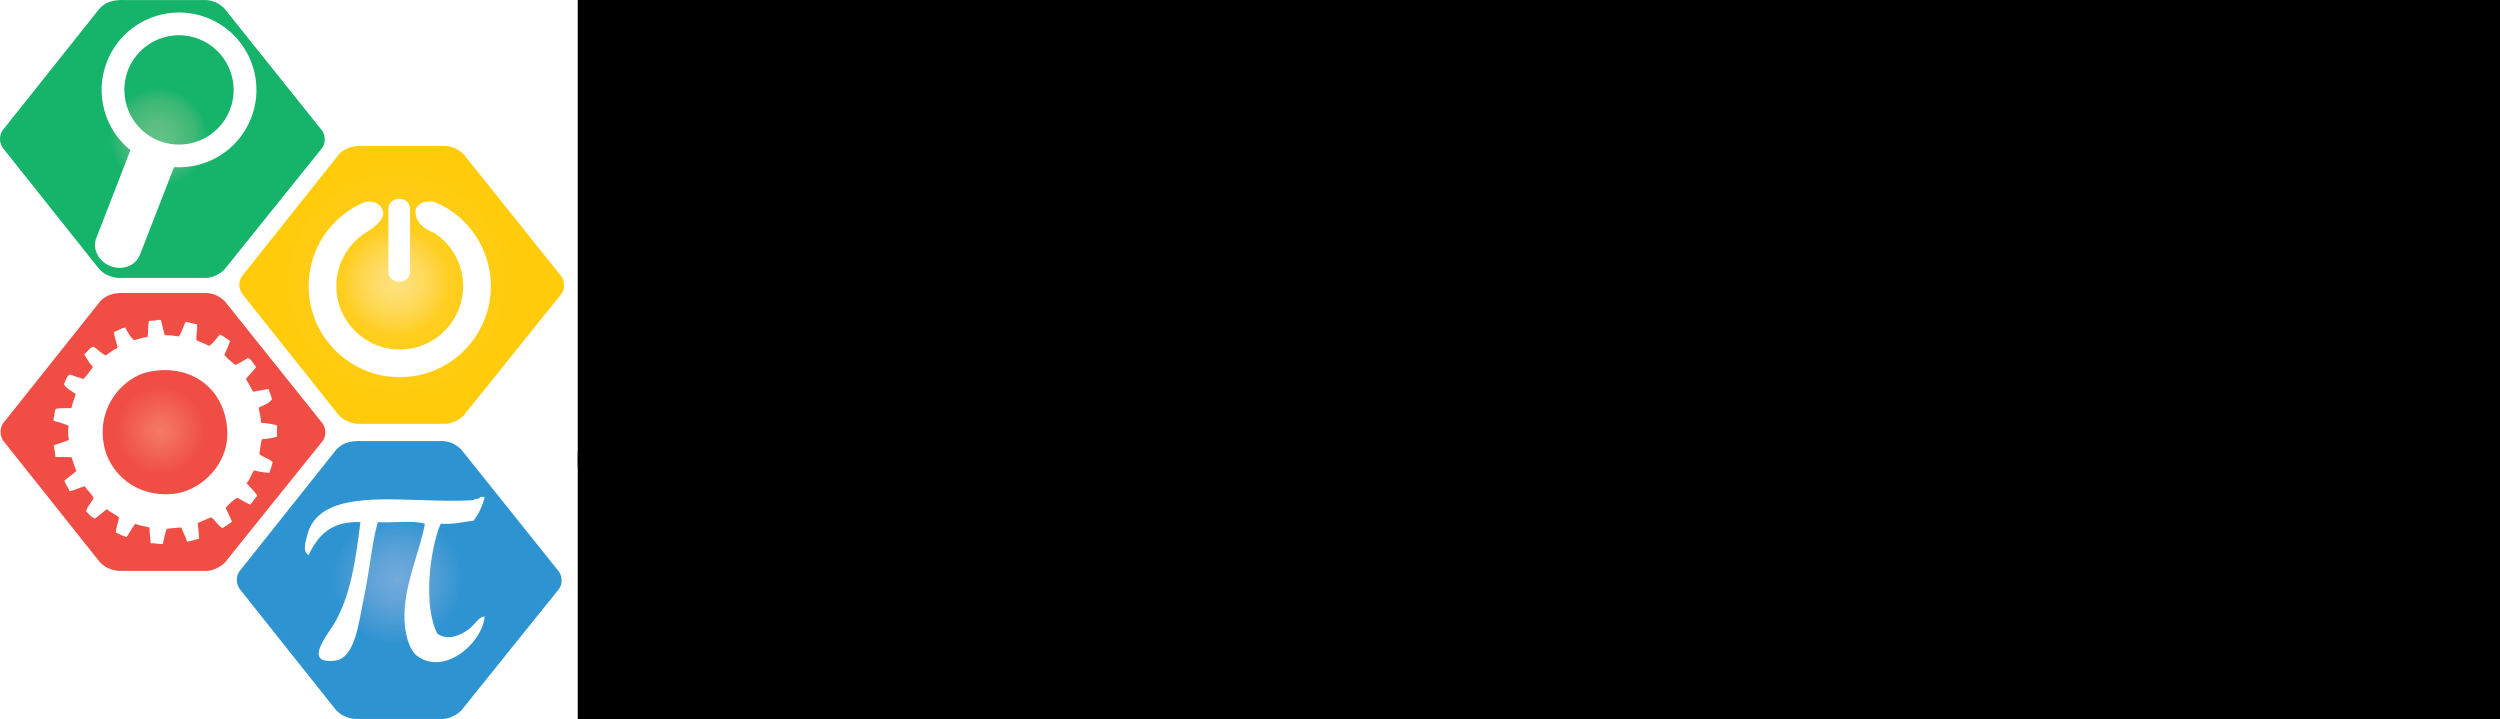
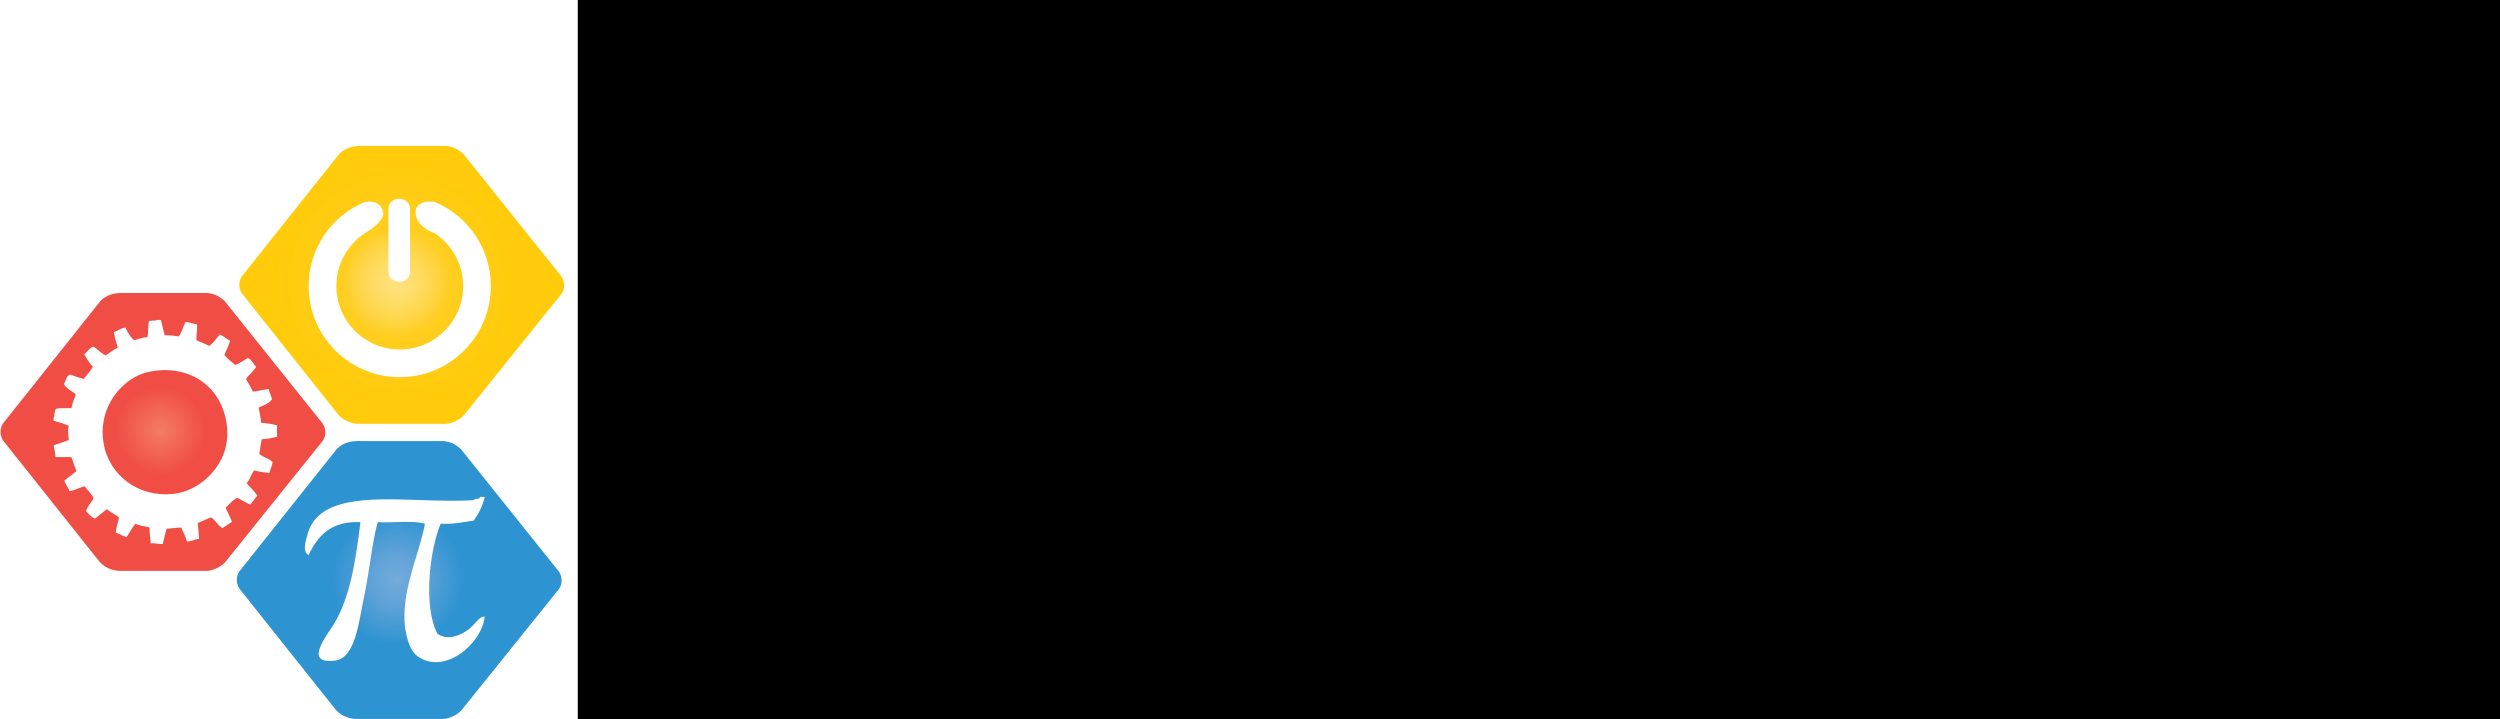
<svg xmlns="http://www.w3.org/2000/svg" xmlns:ns1="http://www.inkscape.org/namespaces/inkscape" xmlns:ns2="http://sodipodi.sourceforge.net/DTD/sodipodi-0.dtd" xmlns:xlink="http://www.w3.org/1999/xlink" version="1.1" id="Layer_1" x="0px" y="0px" width="402.459" height="115.742" viewBox="0 0 402.459 115.742" enable-background="new 0 0 360 216" xml:space="preserve" ns1:version="0.91 r13725" ns2:docname="logo-black.svg" ns1:export-filename="/Users/pedro/panamastem/arts/logo/full/logo-30.png" ns1:export-xdpi="23.327747" ns1:export-ydpi="23.327747">
  <defs id="defs119" />
  <ns2:namedview pagecolor="#ffffff" bordercolor="#666666" borderopacity="1" objecttolerance="10" gridtolerance="10" guidetolerance="10" ns1:pageopacity="0" ns1:pageshadow="2" ns1:window-width="1280" ns1:window-height="704" id="namedview117" showgrid="false" showborder="true" fit-margin-top="0" fit-margin-left="0" fit-margin-right="0" fit-margin-bottom="0" ns1:zoom="1.6234774" ns1:cx="219.87391" ns1:cy="44.207693" ns1:window-x="0" ns1:window-y="1" ns1:window-maximized="1" ns1:current-layer="Layer_1" />
  <g id="g3" ns1:export-xdpi="31.151489" ns1:export-ydpi="31.151489" transform="matrix(1.933,0,0,1.933,-187.682,-169.818)" style="fill:#000000">
    <path d="m 166.209,99.827 c -0.721,1.311 -1.773,2.184 -3.15,2.611 l -0.541,0.129 -0.93,0.258 c -0.4,0.086 -0.75,0.129 -1.051,0.129 -0.16,0.02 -0.348,0.029 -0.568,0.029 l -7.316,-0.041 -0.01,8.143 -4.527,-0.004 0.027,-23.23 9.834,0.01 c 1.301,0.002 2.469,0.068 3.508,0.199 1,0.131 1.979,0.477 2.938,1.039 0.898,0.537 1.607,1.412 2.125,2.617 0.5,1.164 0.748,2.479 0.748,3.943 -0.005,1.486 -0.366,2.877 -1.087,4.168 z m -5.27,-7.182 c -0.68,-0.41 -1.688,-0.615 -3.027,-0.617 l -5.246,-0.006 -0.008,6.816 5.486,0.008 c 1.178,0.002 2.129,-0.225 2.85,-0.674 0.84,-0.58 1.26,-1.506 1.262,-2.777 0.002,-1.271 -0.438,-2.186 -1.317,-2.75 z" id="path5" ns1:connector-curvature="0" style="fill:#000000" />
-     <path d="m 185.205,111.124 -1.969,-5.561 -9.387,-0.01 -1.867,5.555 -4.797,-0.006 9.084,-23.219 4.797,0.006 9.178,23.242 -5.039,-0.007 z m -6.693,-18.553 -3.189,8.881 6.447,0.008 -3.258,-8.889 z" id="path7" ns1:connector-curvature="0" style="fill:#000000" />
+     <path d="m 185.205,111.124 -1.969,-5.561 -9.387,-0.01 -1.867,5.555 -4.797,-0.006 9.084,-23.219 4.797,0.006 9.178,23.242 -5.039,-0.007 z z" id="path7" ns1:connector-curvature="0" style="fill:#000000" />
    <path d="m 206.975,111.151 -9.215,-17.555 0.162,17.543 -4.65,-0.006 0.027,-23.23 5.758,0.008 8.768,16.746 -0.16,-16.738 4.557,0.006 -0.027,23.23 -5.22,-0.004 z" id="path9" ns1:connector-curvature="0" style="fill:#000000" />
    <path d="m 233.182,111.18 -1.971,-5.561 -9.387,-0.01 -1.865,5.555 -4.799,-0.006 9.084,-23.221 4.797,0.008 9.178,23.24 -5.037,-0.005 z m -6.694,-18.553 -3.189,8.881 6.447,0.008 -3.258,-8.889 z" id="path11" ns1:connector-curvature="0" style="fill:#000000" />
    <path d="m 261.039,111.213 0.381,-18.061 -5.508,18.055 -4.828,-0.006 -5.615,-18.229 0.457,18.223 -4.648,-0.006 0.029,-23.23 6.656,0.008 5.438,17.809 5.506,-17.795 6.629,0.008 -0.027,23.232 -4.47,-0.008 z" id="path13" ns1:connector-curvature="0" style="fill:#000000" />
-     <path d="m 286.557,111.245 -1.973,-5.559 -9.387,-0.014 -1.865,5.557 -4.795,-0.006 9.082,-23.221 4.797,0.006 9.178,23.242 -5.037,-0.005 z m -6.696,-18.555 -3.189,8.881 6.447,0.008 -3.258,-8.889 z" id="path15" ns1:connector-curvature="0" style="fill:#000000" />
  </g>
  <g id="g17" ns1:export-xdpi="31.151489" ns1:export-ydpi="31.151489" transform="matrix(1.933,0,0,1.933,-187.682,-169.818)" style="fill:#000000">
-     <path d="m 174.666,145.694 c -1.951,1.355 -11.295,2.033 -28.025,2.033 l 0,-5.701 18.139,0 c 1.758,0 3.037,-0.189 3.842,-0.574 1.182,-0.561 1.775,-1.295 1.775,-2.209 0,-0.973 -0.049,-1.635 -0.146,-1.988 -0.031,-0.322 -0.129,-0.588 -0.285,-0.795 -0.098,-0.236 -0.227,-0.428 -0.387,-0.574 -0.83,-0.768 -3.184,-1.148 -7.055,-1.148 l -1.631,0 -2.352,0.043 c -3.615,0 -6.254,-0.293 -7.918,-0.885 -3.615,-1.295 -5.42,-3.857 -5.42,-7.688 0,-3.828 1.117,-6.553 3.357,-8.174 1.984,-1.385 4.893,-2.076 8.732,-2.076 l 19.051,0 0,5.699 -17.898,0 c -1.727,0 -3.104,0.309 -4.129,0.93 -1.023,0.676 -1.535,1.662 -1.535,2.959 0,1.299 0.436,2.254 1.295,2.871 0.898,0.559 5.186,0.842 12.863,0.842 l 2.736,0.045 1.15,0.131 1.008,0.176 c 0.768,0.146 1.504,0.414 2.207,0.793 l 0.816,0.578 1.055,0.793 c 0.768,0.619 1.312,1.562 1.631,2.828 0.32,1.209 0.48,2.947 0.48,5.215 0.001,2.386 -1.118,4.347 -3.356,5.876" id="path19" ns1:connector-curvature="0" style="fill:#000000" />
    <polygon points="200.865,147.727 193.334,147.727 193.334,121.567 182.295,121.567 182.295,116.045 211.998,116.045 211.998,121.567 200.865,121.567 " id="polygon21" style="fill:#000000" />
    <path d="m 231.816,147.727 -3.07,-0.135 -1.104,-0.043 c -0.256,0 -0.561,-0.043 -0.912,-0.133 -0.225,-0.059 -0.354,-0.104 -0.383,-0.133 -0.191,-0.027 -0.338,-0.059 -0.432,-0.088 -3.426,-0.795 -6.047,-2.664 -7.871,-5.611 -0.768,-1.178 -1.344,-2.473 -1.729,-3.889 -0.414,-1.326 -0.623,-2.754 -0.623,-4.285 0,-2.918 0.256,-5.377 0.768,-7.381 0.512,-2.061 1.375,-3.844 2.592,-5.344 1.408,-1.74 3.166,-2.947 5.279,-3.625 0.863,-0.295 2.094,-0.572 3.693,-0.838 1.406,-0.178 6.734,-0.266 15.98,-0.266 l 0,5.523 -11.9,0 c -5.439,0 -8.158,2.475 -8.158,7.422 l 20.059,0 0,5.523 -20.059,0 c 0,1.268 0.109,2.33 0.336,3.182 0.096,0.473 0.24,0.912 0.432,1.324 0.16,0.324 0.432,0.693 0.814,1.107 l 1.295,1.148 c 0.416,0.293 0.93,0.529 1.539,0.707 0.637,0.176 1.229,0.264 1.775,0.264 l 13.867,0.045 0,5.523 -12.188,0 z" id="path23" ns1:connector-curvature="0" style="fill:#000000" />
    <polygon points="259.504,122.807 260.271,147.727 252.836,147.727 252.836,115.958 263.488,115.958 272.221,140.303 281.004,115.958 291.607,115.958 291.607,147.727 284.457,147.727 285.033,123.026 276.252,147.727 268.525,147.727 " id="polygon25" style="fill:#000000" />
  </g>
  <g id="g27" ns1:export-xdpi="31.151489" ns1:export-ydpi="31.151489" transform="translate(-53.311,-50.129)">
    <defs id="defs29">
-       <path id="SVGID_33_" d="m 73.92,61.411 c -1.75,4.527 0.498,9.631 5.012,11.398 4.539,1.758 9.633,-0.479 11.398,-5.01 1.758,-4.525 -0.49,-9.629 -5.01,-11.4 -1.047,-0.406 -2.125,-0.6 -3.186,-0.6 -3.525,0 -6.853,2.131 -8.214,5.612 m -2.826,31.558 c -1.947,-0.756 -2.961,-2.783 -2.277,-4.533 l 5.49,-14.123 C 70.198,70.995 68.5,65.272 70.52,60.084 c 2.508,-6.414 9.725,-9.588 16.135,-7.092 6.402,2.502 9.58,9.717 7.088,16.131 -2.025,5.188 -7.135,8.252 -12.418,7.914 L 75.83,91.168 c -0.504,1.303 -1.816,2.084 -3.254,2.084 -0.488,0 -0.992,-0.089 -1.482,-0.283 M 70.996,50.413 c -1.01,0.346 -1.619,1.035 -1.619,1.035 L 53.73,71.106 c 0,0 -0.42,0.525 -0.42,1.4 0,0.82 0.426,1.402 0.426,1.402 l 15.488,19.465 c 0,0 0.539,0.641 1.248,0.977 1.148,0.545 1.883,0.516 1.883,0.516 l 13.848,0 c 0,0 0.799,0.125 2.018,-0.473 0.803,-0.393 1.256,-0.924 1.256,-0.924 l 15.568,-19.363 c 0,0 0.568,-0.559 0.549,-1.537 -0.018,-1.094 -0.623,-1.656 -0.623,-1.656 L 89.355,51.395 c 0,0 -0.674,-0.568 -1.166,-0.818 -0.779,-0.396 -1.656,-0.436 -1.656,-0.436 l -13.097,0 c 0,0 -0.17,-0.012 -0.438,-0.012 -0.49,0 -1.305,0.041 -2.002,0.284" ns1:connector-curvature="0" />
-     </defs>
+       </defs>
    <clipPath id="SVGID_2_">
      <use xlink:href="#SVGID_33_" overflow="visible" id="use33" style="overflow:visible" x="0" y="0" width="100%" height="100%" />
    </clipPath>
    <radialGradient id="SVGID_3_" cx="-1238.991" cy="543.209" r="0.584" gradientTransform="matrix(41.622,0,0,-41.622,51648.523,22681.824)" gradientUnits="userSpaceOnUse">
      <stop offset="0" style="stop-color:#63C087" id="stop36" />
      <stop offset="0.099" style="stop-color:#5ABE82" id="stop38" />
      <stop offset="0.247" style="stop-color:#3BB774" id="stop40" />
      <stop offset="0.325" style="stop-color:#16B46B" id="stop42" />
      <stop offset="0.718" style="stop-color:#16B46B" id="stop44" />
      <stop offset="1" style="stop-color:#16B46B" id="stop46" />
    </radialGradient>
-     <rect x="53.311" y="50.129" clip-path="url(#SVGID_2_)" width="52.303" height="44.861" id="rect48" style="fill:url(#SVGID_3_)" />
  </g>
  <g id="g50" ns1:export-xdpi="31.151489" ns1:export-ydpi="31.151489" transform="translate(-53.311,-50.129)">
    <defs id="defs52">
      <path id="SVGID_36_" d="m 79.93,109.704 c -1.523,0.01 -3.154,0.293 -4.293,0.818 -3.508,1.625 -6.604,5.854 -5.623,11.137 0.887,4.781 5.34,8.605 11.242,7.973 4.072,-0.434 8.084,-4.117 8.584,-8.584 0.307,-2.689 -0.463,-5.264 -1.637,-7.049 -1.414,-2.166 -4.051,-4.197 -8.17,-4.295 -0.008,0 -0.027,0 -0.045,0 -0.021,0 -0.045,0 -0.058,0 m -2.866,-5.315 c 0.141,-0.779 0.057,-1.781 0.207,-2.553 0.344,-0.168 1.025,0.008 1.328,-0.207 l 0.611,0 c 0.184,0.84 0.424,1.621 0.613,2.455 0.805,0.014 1.557,0.08 2.248,0.203 0.533,-0.627 0.711,-1.605 1.125,-2.352 0.637,0.115 1.195,0.303 1.842,0.408 0.07,0.961 -0.17,1.605 -0.104,2.555 0.658,0.33 1.412,0.564 2.041,0.92 0.73,-0.459 1.146,-1.242 1.738,-1.838 0.625,0.256 1.072,0.695 1.637,1.023 -0.254,0.803 -0.584,1.525 -0.922,2.246 0.467,0.656 1.174,1.08 1.736,1.635 0.746,-0.311 1.406,-0.715 2.043,-1.125 0.67,0.252 0.883,0.961 1.33,1.432 -0.436,0.754 -1.145,1.242 -1.635,1.945 0.379,0.678 0.793,1.318 1.123,2.041 0.906,-0.082 1.631,-0.352 2.555,-0.408 0.105,0.615 0.398,1.033 0.514,1.633 -0.465,0.693 -1.354,0.971 -2.146,1.33 0.137,0.818 0.332,1.574 0.408,2.453 0.918,0.072 1.781,0.197 2.553,0.41 l 0,1.836 c -0.748,0.203 -1.557,0.355 -2.453,0.41 -0.211,0.707 -0.24,1.596 -0.404,2.354 0.586,0.57 1.596,0.715 2.141,1.324 -0.082,0.668 -0.381,1.117 -0.506,1.74 -0.887,-0.064 -1.713,-0.199 -2.453,-0.408 -0.504,0.582 -0.66,1.518 -1.227,2.043 0.549,0.711 1.262,1.258 1.734,2.045 -0.434,0.414 -0.736,0.965 -1.121,1.428 -0.779,-0.311 -1.418,-0.764 -2.148,-1.123 -0.701,0.461 -1.287,1.029 -1.838,1.635 0.326,0.764 0.721,1.457 1.02,2.248 -0.508,0.342 -1.02,0.682 -1.527,1.023 -0.781,-0.418 -1.104,-1.281 -1.842,-1.74 -0.74,0.283 -1.43,0.617 -2.148,0.922 0.086,0.832 0.191,1.65 0.207,2.555 -0.727,0.055 -1.146,0.426 -1.939,0.406 -0.221,-0.838 -0.629,-1.482 -0.92,-2.246 -0.828,0.027 -1.561,0.145 -2.354,0.205 -0.248,0.77 -0.426,1.619 -0.613,2.453 -0.338,0.02 -0.617,-0.018 -0.898,-0.059 -0.32,-0.043 -0.639,-0.086 -1.043,-0.043 -0.055,-0.863 -0.205,-1.633 -0.203,-2.557 -0.713,-0.24 -1.664,-0.244 -2.252,-0.615 -0.562,0.633 -0.939,1.443 -1.428,2.15 -0.658,-0.158 -1.146,-0.492 -1.736,-0.717 0.041,-0.945 0.4,-1.574 0.508,-2.455 -0.592,-0.494 -1.393,-0.783 -1.939,-1.326 -0.658,0.502 -1.281,1.037 -1.939,1.533 -0.625,-0.266 -1.029,-0.748 -1.43,-1.229 0.289,-0.797 0.814,-1.363 1.221,-2.043 -0.336,-0.787 -1,-1.242 -1.43,-1.941 -0.846,0.244 -1.566,0.613 -2.451,0.816 -0.178,-0.674 -0.664,-1.037 -0.818,-1.736 0.668,-0.49 1.293,-1.025 1.943,-1.529 -0.322,-0.705 -0.531,-1.516 -0.814,-2.25 l -2.561,0 c -0.092,-0.588 -0.127,-1.23 -0.305,-1.738 l 0,-0.104 c 0.738,-0.383 1.713,-0.533 2.453,-0.922 -0.076,-0.607 -0.232,-1.666 0,-2.246 -0.754,-0.338 -1.574,-0.609 -2.453,-0.818 l 0,-0.512 c 0.236,-0.373 0.049,-1.176 0.406,-1.426 0.352,-0.113 1.076,-0.109 1.793,-0.105 0.227,0.002 0.453,0.004 0.666,0 0.152,-0.832 0.477,-1.494 0.709,-2.246 -0.664,-0.527 -1.514,-0.873 -1.941,-1.637 0.369,-0.484 0.383,-1.322 1.023,-1.531 0.691,0.258 1.408,0.498 2.145,0.717 0.564,-0.598 1.064,-1.256 1.533,-1.945 -0.588,-0.564 -0.975,-1.34 -1.426,-2.043 0.557,-0.359 0.824,-1.016 1.527,-1.227 0.654,0.473 1.205,1.051 1.939,1.43 0.648,-0.41 1.191,-0.924 1.945,-1.227 -0.189,-0.867 -0.51,-1.602 -0.611,-2.553 0.668,-0.182 1.086,-0.619 1.842,-0.715 0.385,0.768 0.766,1.547 1.428,2.041 0.694,-0.189 1.329,-0.438 2.143,-0.508 m -5.98,-6.818 c -1.01,0.344 -1.619,1.033 -1.619,1.033 l -15.645,19.66 c 0,0 -0.422,0.521 -0.422,1.4 0,0.818 0.424,1.398 0.424,1.398 l 15.488,19.467 c 0,0 0.539,0.641 1.25,0.979 1.146,0.545 1.883,0.516 1.883,0.516 l 13.85,0 c 0,0 0.797,0.125 2.016,-0.475 0.803,-0.391 1.254,-0.924 1.254,-0.924 l 15.57,-19.361 c 0,0 0.568,-0.562 0.549,-1.537 -0.018,-1.096 -0.623,-1.66 -0.623,-1.66 L 89.441,98.553 c 0,0 -0.674,-0.568 -1.166,-0.822 -0.777,-0.393 -1.654,-0.432 -1.654,-0.432 l -13.098,0 c 0,0 -0.17,-0.014 -0.438,-0.014 -0.489,0.001 -1.302,0.044 -2.001,0.286" ns1:connector-curvature="0" />
    </defs>
    <clipPath id="SVGID_5_">
      <use xlink:href="#SVGID_36_" overflow="visible" id="use56" style="overflow:visible" x="0" y="0" width="100%" height="100%" />
    </clipPath>
    <radialGradient id="SVGID_6_" cx="-1238.988" cy="544.017" r="0.585" gradientTransform="matrix(41.622,0,0,-41.622,51648.703,22762.715)" gradientUnits="userSpaceOnUse">
      <stop offset="0" style="stop-color:#F47C66" id="stop59" />
      <stop offset="0.292" style="stop-color:#F04D45" id="stop61" />
      <stop offset="0.294" style="stop-color:#F04D45" id="stop63" />
      <stop offset="1" style="stop-color:#F04D45" id="stop65" />
    </radialGradient>
    <rect x="53.398" y="97.286" clip-path="url(#SVGID_5_)" width="52.303" height="44.863" id="rect67" style="fill:url(#SVGID_6_)" />
  </g>
  <g id="g69" ns1:export-xdpi="31.151489" ns1:export-ydpi="31.151489" transform="translate(-53.311,-50.129)">
    <defs id="defs71">
      <path id="SVGID_39_" d="m 131.34,130.131 c -0.355,1.502 -0.98,2.738 -1.771,3.801 -1.701,0.238 -3.248,0.631 -5.318,0.506 -1.764,4.166 -2.863,13.346 -0.508,17.727 1.566,1.076 3.557,0.385 5.061,-0.762 0.973,-0.732 1.602,-2.051 2.537,-2.023 -0.467,4.504 -6.639,9.545 -10.891,6.33 -1.348,-1.02 -1.951,-3.703 -2.021,-5.824 -0.188,-5.471 2.494,-10.947 3.287,-15.447 -1.254,-0.365 -2.926,-0.311 -4.598,-0.258 -1.031,0.033 -2.062,0.068 -2.996,0.004 -0.93,3.316 -1.266,7.631 -2.283,12.406 -0.781,3.676 -1.318,9.463 -4.555,9.881 -5.258,0.672 -1.309,-4.076 -0.25,-5.828 2.73,-4.529 3.541,-10.377 4.301,-16.459 -4.777,-0.219 -6.883,2.238 -8.355,5.318 -1.037,-0.629 -0.445,-2.217 -0.254,-3.037 1.473,-6.398 9.803,-6.119 18.246,-5.836 2.947,0.098 5.906,0.195 8.598,0.01 0.158,-0.352 0.973,-0.037 1.016,-0.508 l 0.252,0 0.502,0 m -22.219,-8.727 c -1.01,0.348 -1.619,1.037 -1.619,1.037 L 91.857,142.1 c 0,0 -0.422,0.521 -0.422,1.4 0,0.82 0.424,1.4 0.424,1.4 l 15.488,19.467 c 0,0 0.539,0.639 1.252,0.977 1.146,0.545 1.881,0.516 1.881,0.516 l 13.848,0 c 0,0 0.799,0.125 2.02,-0.473 0.801,-0.395 1.254,-0.922 1.254,-0.922 l 15.57,-19.365 c 0,0 0.564,-0.561 0.549,-1.537 -0.02,-1.094 -0.625,-1.658 -0.625,-1.658 l -15.617,-19.516 c 0,0 -0.672,-0.568 -1.164,-0.822 -0.777,-0.393 -1.656,-0.432 -1.656,-0.432 l -13.096,0 c 0,0 -0.174,-0.014 -0.445,-0.014 -0.491,0.001 -1.3,0.046 -1.997,0.284" ns1:connector-curvature="0" />
    </defs>
    <clipPath id="SVGID_8_">
      <use xlink:href="#SVGID_39_" overflow="visible" id="use75" style="overflow:visible" x="0" y="0" width="100%" height="100%" />
    </clipPath>
    <radialGradient id="SVGID_9_" cx="-1239.645" cy="544.417" r="0.585" gradientTransform="matrix(41.621,0,0,-41.621,51712.969,22802.75)" gradientUnits="userSpaceOnUse">
      <stop offset="0" style="stop-color:#73ABDC" id="stop78" />
      <stop offset="0.163" style="stop-color:#61A3D8" id="stop80" />
      <stop offset="0.436" style="stop-color:#2E93D1" id="stop82" />
      <stop offset="0.779" style="stop-color:#2E93D1" id="stop84" />
      <stop offset="1" style="stop-color:#2E93D1" id="stop86" />
    </radialGradient>
    <rect x="91.436" y="121.122" clip-path="url(#SVGID_8_)" width="52.301" height="44.863" id="rect88" style="fill:url(#SVGID_9_)" />
  </g>
  <g id="g90" ns1:export-xdpi="31.151489" ns1:export-ydpi="31.151489" transform="translate(-53.311,-50.129)">
    <defs id="defs92">
      <path id="SVGID_42_" d="m 127.871,96.188 c 0,-3.555 -1.818,-6.682 -4.568,-8.51 -3.631,-1.352 -3.074,-3.791 -3.074,-3.791 0.625,-1.809 3.074,-1.236 3.074,-1.236 5.295,2.209 9.023,7.436 9.023,13.537 0,8.098 -6.564,14.66 -14.664,14.66 -8.1,0 -14.664,-6.562 -14.664,-14.66 0,-6.102 3.727,-11.328 9.027,-13.537 0,0 2.562,-0.572 2.98,1.725 0,0 0.35,1.322 -2.98,3.303 -2.756,1.828 -4.57,4.957 -4.57,8.51 0,5.637 4.57,10.207 10.207,10.207 5.641,-0.001 10.209,-4.571 10.209,-10.208 m -12.029,-2.264 0,-10.232 c 0,-0.865 0.779,-1.564 1.74,-1.564 0.961,0 1.742,0.699 1.742,1.564 l 0,10.232 c 0,0.865 -0.781,1.564 -1.742,1.564 -0.961,0 -1.74,-0.698 -1.74,-1.564 m -6.315,-20.027 c -1.008,0.344 -1.619,1.033 -1.619,1.033 L 92.264,94.59 c 0,0 -0.424,0.523 -0.424,1.4 0,0.82 0.426,1.4 0.426,1.4 l 15.488,19.467 c 0,0 0.539,0.639 1.25,0.977 1.148,0.545 1.883,0.518 1.883,0.518 l 13.846,0 c 0,0 0.801,0.123 2.02,-0.475 0.801,-0.393 1.254,-0.924 1.254,-0.924 l 15.57,-19.361 c 0,0 0.564,-0.561 0.551,-1.539 -0.02,-1.094 -0.623,-1.658 -0.623,-1.658 L 127.884,74.877 c 0,0 -0.672,-0.566 -1.164,-0.814 -0.777,-0.398 -1.654,-0.438 -1.654,-0.438 l -13.098,0 c 0,0 -0.17,-0.014 -0.438,-0.014 -0.491,10e-4 -1.305,0.046 -2.003,0.286" ns1:connector-curvature="0" />
    </defs>
    <clipPath id="SVGID_11_">
      <use xlink:href="#SVGID_42_" overflow="visible" id="use96" style="overflow:visible" x="0" y="0" width="100%" height="100%" />
    </clipPath>
    <radialGradient id="SVGID_12_" cx="-1239.654" cy="543.606" r="0.584" gradientTransform="matrix(41.622,0,0,-41.622,51714.367,22721.746)" gradientUnits="userSpaceOnUse">
      <stop offset="0" style="stop-color:#FFE17B" id="stop99" />
      <stop offset="0.031" style="stop-color:#FFE17B" id="stop101" />
      <stop offset="0.107" style="stop-color:#FFDE6E" id="stop103" />
      <stop offset="0.253" style="stop-color:#FFD547" id="stop105" />
      <stop offset="0.356" style="stop-color:#FFCE1F" id="stop107" />
      <stop offset="0.779" style="stop-color:#FFCB0B" id="stop109" />
      <stop offset="1" style="stop-color:#FFCB0B" id="stop111" />
    </radialGradient>
    <rect x="91.84" y="73.612" clip-path="url(#SVGID_11_)" width="52.301" height="44.863" id="rect113" style="fill:url(#SVGID_12_)" />
  </g>
  <path d="m 402.459,104.39 c 0,6.271 -4.662,11.301 -10.727,11.301 -5.938,0 -10.785,-5.029 -10.785,-11.301 0,-6.203 4.847,-11.296 10.849,-11.296 6.001,0 10.663,5.094 10.663,11.296 m -18.298,0.064 c 0,4.636 3.209,8.426 7.573,8.426 4.366,0.063 7.573,-3.79 7.573,-8.496 0,-4.635 -3.208,-8.488 -7.637,-8.488 -4.301,9.99e-4 -7.51,3.855 -7.51,8.557 m 6.236,5.226 -2.967,0 0,-10.255 c 0.665,-0.124 2.302,-0.392 4.238,-0.392 2.246,0 3.153,0.324 3.882,0.849 0.606,0.388 1.03,1.177 1.03,2.222 0,1.043 -0.909,1.956 -2.182,2.349 l 0,0.13 c 1.03,0.321 1.634,1.173 1.941,2.613 0.301,1.502 0.482,2.155 0.663,2.481 l -3.267,0 c -0.306,-0.389 -0.485,-1.239 -0.73,-2.219 -0.183,-1.046 -0.664,-1.502 -1.635,-1.502 l -0.974,0 0,3.723 z m 0.119,-5.883 0.853,0 c 1.152,0 1.819,-0.456 1.819,-1.239 0,-0.847 -0.668,-1.303 -1.695,-1.303 -0.368,0 -0.733,0.059 -0.978,0.059 l 0,2.477 z" id="path115" ns1:export-xdpi="31.151489" ns1:export-ydpi="31.151489" ns1:connector-curvature="0" style="fill:#000000" />
  <flowRoot xml:space="preserve" id="flowRoot3395" style="fill:black;stroke:none;stroke-opacity:1;stroke-width:1px;stroke-linejoin:miter;stroke-linecap:butt;fill-opacity:1;font-family:sans-serif;font-style:normal;font-weight:normal;font-size:40px;line-height:125%;letter-spacing:0px;word-spacing:0px">
    <flowRegion id="flowRegion3397">
      <rect id="rect3399" width="341.859" height="172.469" x="93.01" y="-13.61" />
    </flowRegion>
    <flowPara id="flowPara3401" />
  </flowRoot>
</svg>